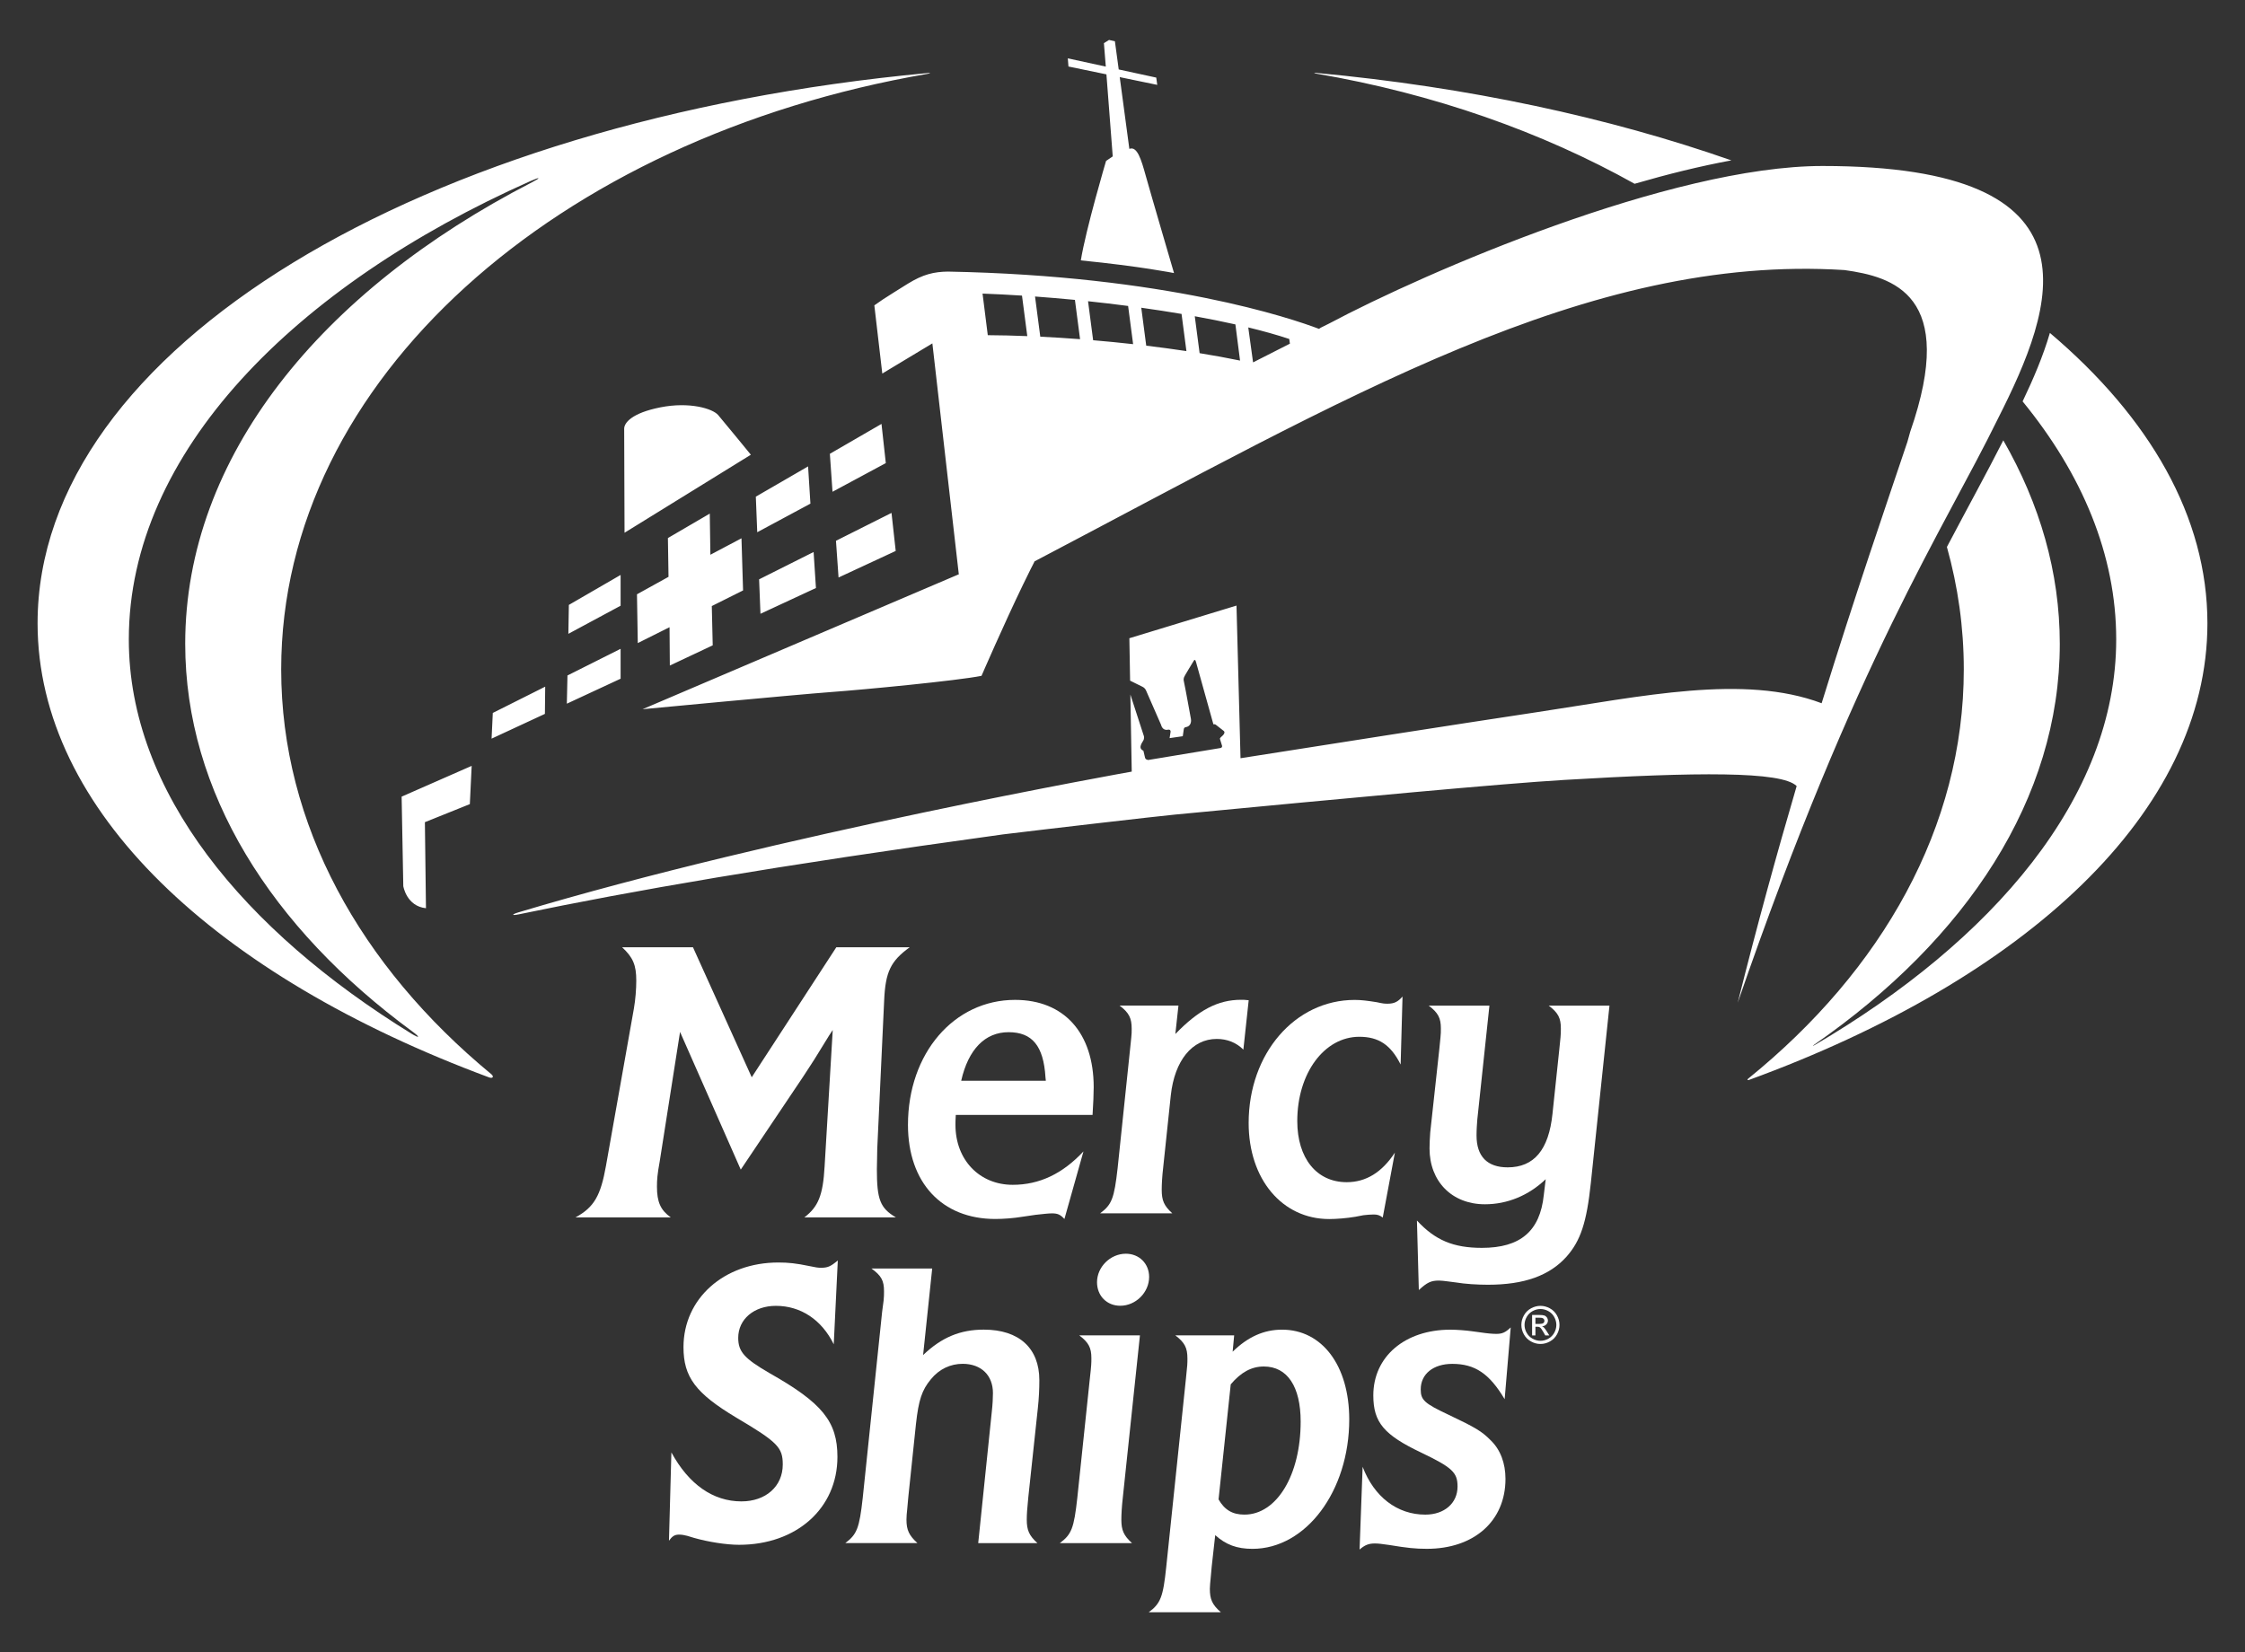
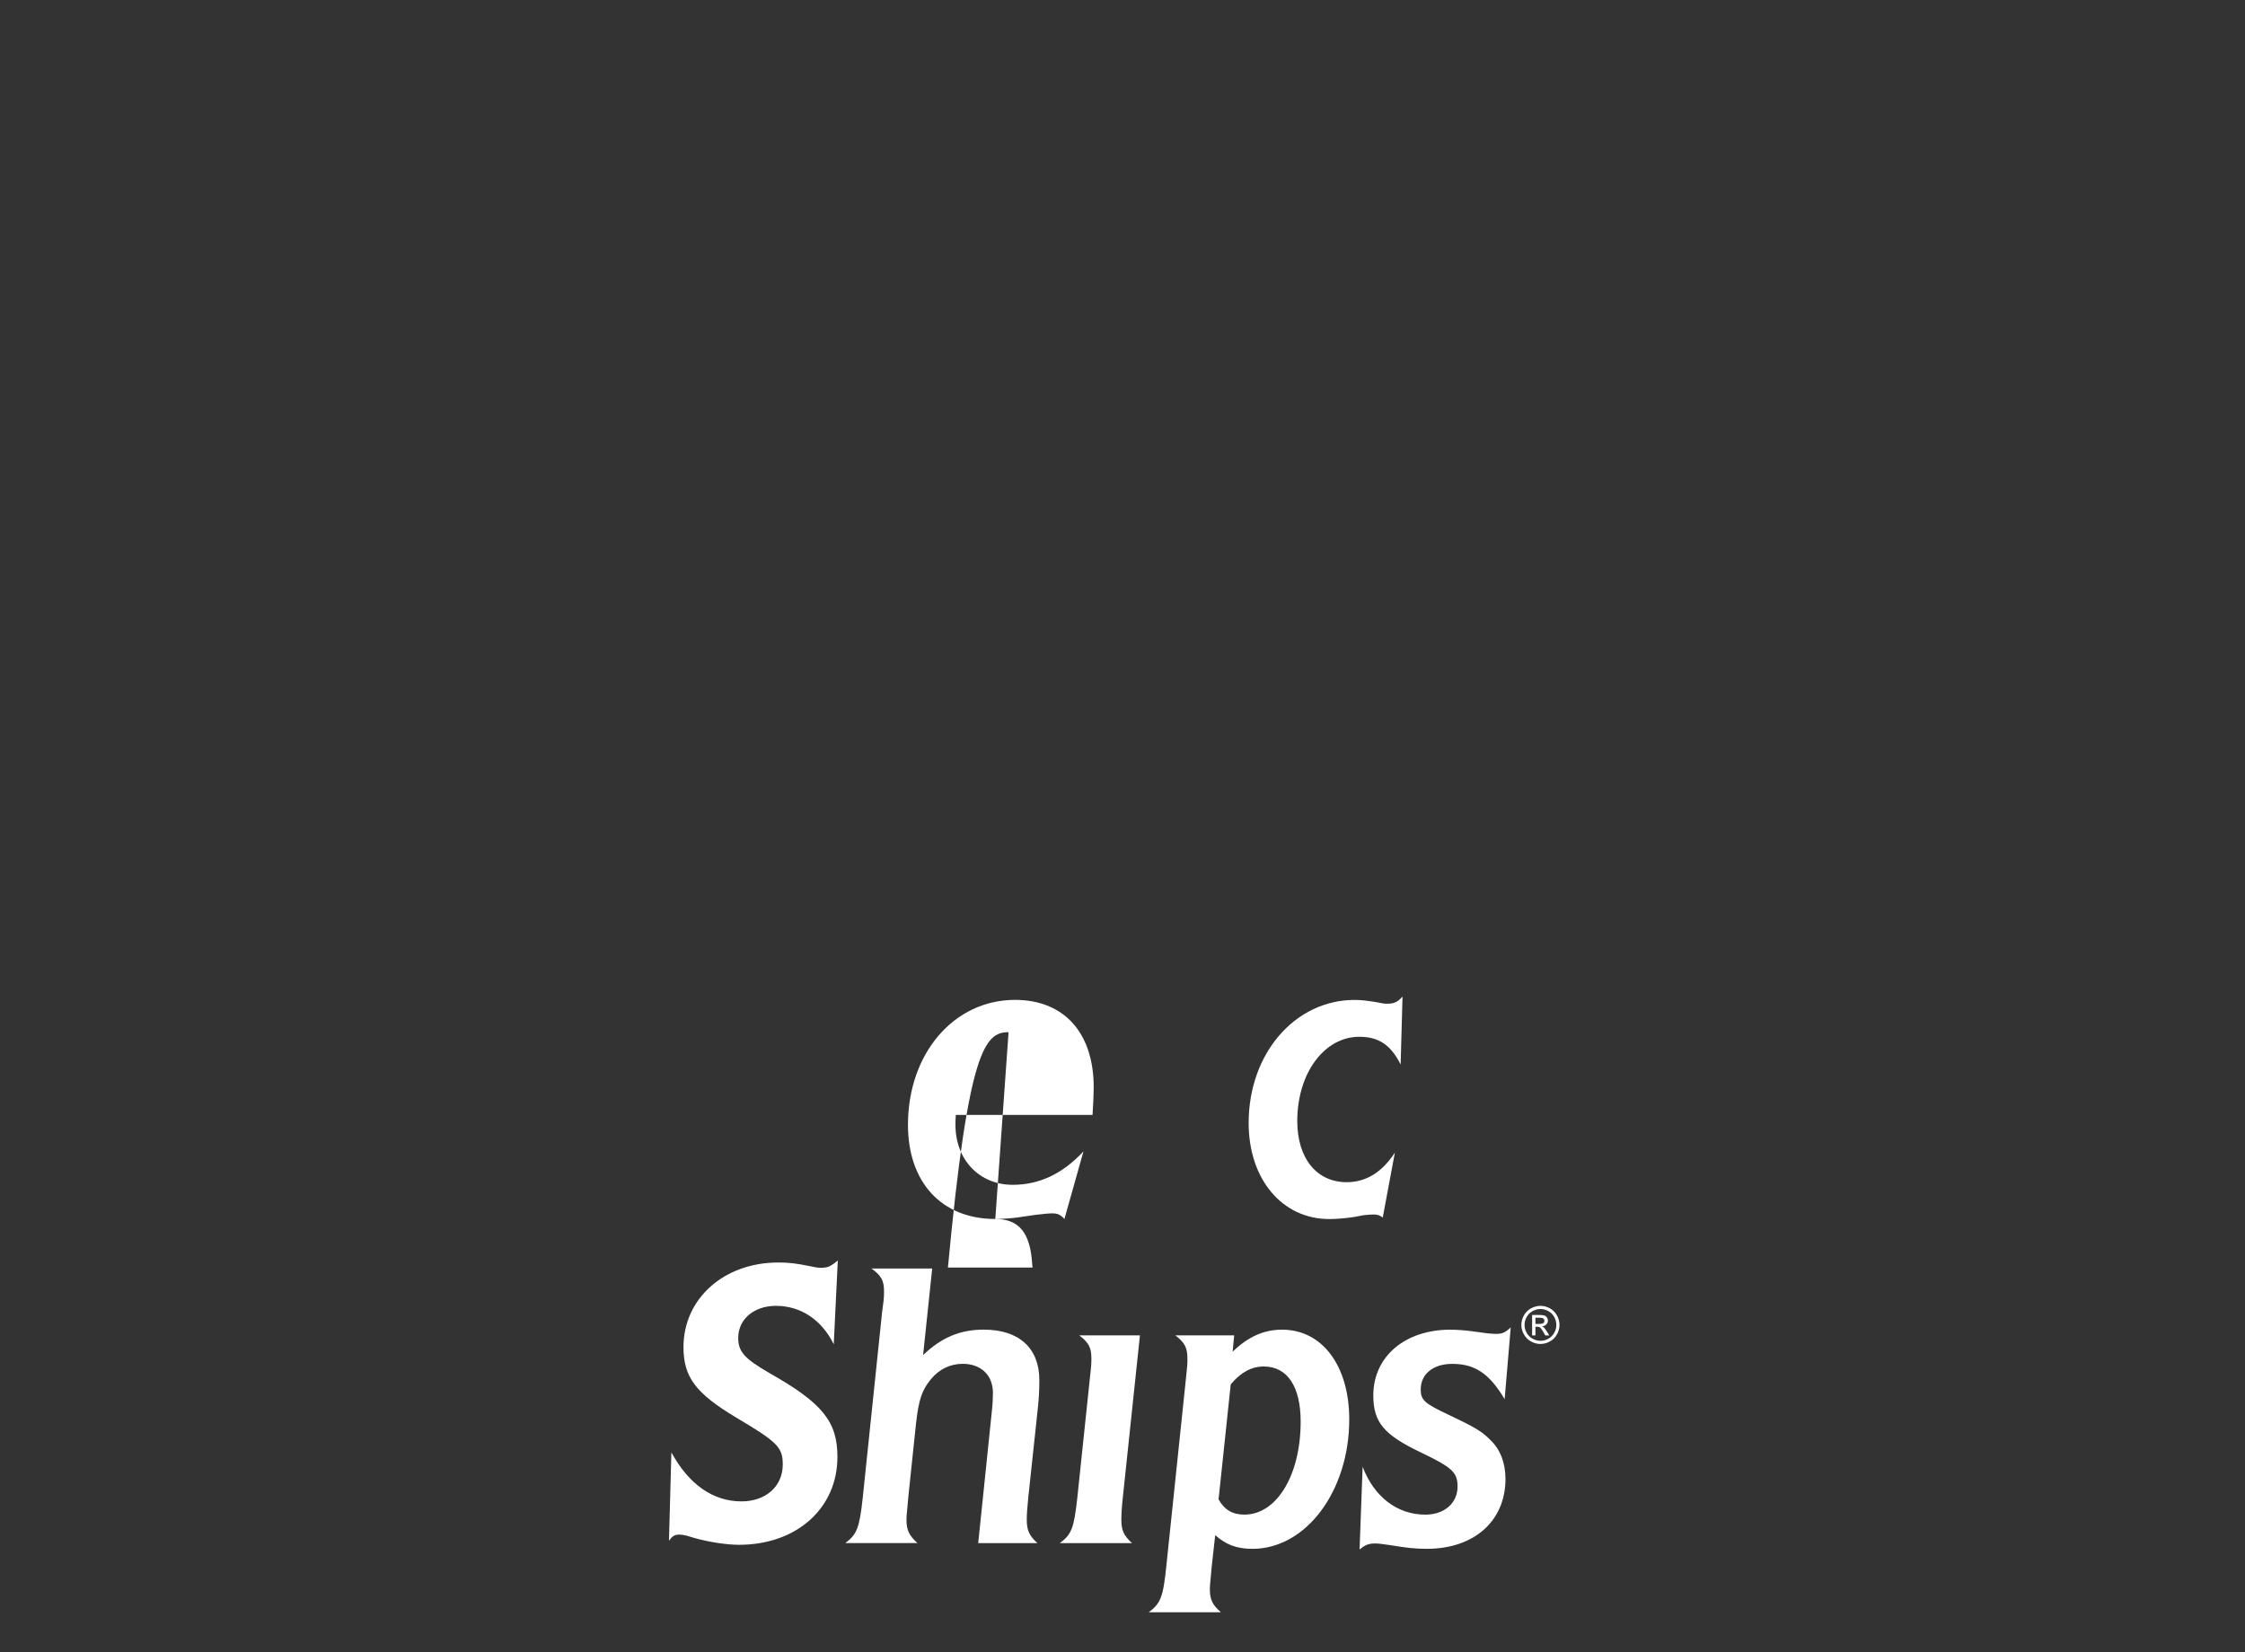
<svg xmlns="http://www.w3.org/2000/svg" version="1.2" baseProfile="tiny" id="Layer_1" x="0px" y="0px" viewBox="0 0 1000 736.09" xml:space="preserve">
  <rect x="0" y="0" width="1000" height="736.09" fill="#333333" stroke="none" />
  <g>
-     <path fill="#FFFFFF" d="M695.26,458.17c0,1.2,0,2.71-0.16,4.06l-0.51,5.07l-3.06,28.92c-1.66,16.09-8.25,23.86-19.96,23.86   c-9.1,0-13.87-4.87-13.87-14.19c0-2.87,0.18-4.75,0.34-7.1l5.4-50.77h-27.06c4.27,3.22,5.43,5.6,5.43,10.16c0,1.2,0,2.71-0.18,4.06   l-0.5,5.07l-4.06,37.22c-0.18,2.53-0.31,5.08-0.31,7.12c0,14.7,9.97,24.88,24.68,24.88c10,0,19.46-3.91,27.07-11.17l-0.86,7.08   c-1.68,16.1-10.48,23.51-27.56,23.51c-12.69,0-20.81-3.38-28.94-12.18l0.84,30.97c3.69-3.38,5.4-4.22,8.96-4.22   c1.01,0,2.37,0.18,3.55,0.32l4.04,0.52c4.08,0.68,9.49,1.02,14.23,1.02c16.22,0,27.42-4.06,35.03-12.53   c6.25-7.09,8.94-15.21,10.81-32.81l8.3-79.02h-27.07C694.09,451.22,695.26,453.61,695.26,458.17z" />
    <path fill="#FFFFFF" d="M309.15,685.16c6.34,1.81,14.43,3.08,20.05,3.08c25.6,0,43.82-16.26,43.82-39.16   c0-15.71-6.66-24.01-30.3-37.35c-11.19-6.5-13.89-9.55-13.89-15.7c0-8.29,7.04-14.25,16.77-14.25c11.01,0,20.38,6.13,25.78,17.13   l1.81-37.35c-3.24,2.72-4.51,3.26-7.57,3.26c-1.28,0-2.37-0.19-5.05-0.75c-5.95-1.24-9.37-1.6-13.88-1.6   c-24.19,0-42.24,16.05-42.24,37.71c0,13.35,5.44,20.56,23.48,31.38c18.58,10.98,20.74,13.36,20.74,20.92   c0,9.73-7.57,16.42-18.41,16.42c-12.61,0-23.45-7.56-31.2-21.82l-1.08,39.34c1.44-1.99,2.53-2.72,4.48-2.72   c1.12,0,2.37,0.19,3.64,0.54L309.15,685.16z" />
-     <path fill="#FFFFFF" d="M443.34,543.08c3.56,0,8.13-0.33,12.2-1.01l5.74-0.84c3.21-0.35,5.75-0.65,7.27-0.65   c2.53,0,3.73,0.5,5.58,2.5l8.48-30.1c-9.32,9.97-19.65,14.88-31.5,14.88c-14.88,0-25.52-11.16-25.52-26.72c0-0.87,0-2.39,0.15-4.42   h60.92c0.32-4.56,0.51-9.8,0.51-12.36c0-24.19-13.21-38.89-35.03-38.89c-27.23,0-47.7,23.85-47.7,55.67   C404.45,526.85,419.5,543.08,443.34,543.08z M449.25,459.86c10.51,0,15.59,6.08,16.44,20.1l0.16,1.53h-37.7   C431.33,467.47,438.79,459.86,449.25,459.86z" />
-     <path fill="#FFFFFF" d="M292.63,528.66c0-3.06,0.17-5.42,1.25-11.36l9.04-57.56l27.04,61.34l27.61-41.13   c2.54-3.96,4.88-7.38,6.5-10.11l5.23-8.48l1.63-2.47l-3.62,60.74c-0.72,13.01-2.88,18.05-9.03,22.74l40.78,0   c-7.03-4.16-8.47-7.96-8.47-21.48c0-1.98,0.17-6.15,0.17-9.18l3.08-66.04c0.55-12.63,2.88-17.51,11.37-23.64h-32.69l-37.67,57.91   l-26.17-57.91h-31.56c4.86,4.51,6.3,7.94,6.3,14.8c0,3.77-0.35,8.47-1.08,12.61l-12.43,70.02c-2.35,13.17-5.24,18.4-13.55,22.9   h42.41C294.25,539.15,292.63,535.53,292.63,528.66z" />
-     <path fill="#FFFFFF" d="M517.47,530.06c0-2.19,0.16-5.76,0.66-9.98l3.39-32.14c1.7-15.41,9.47-25.07,20.45-25.07   c4.59,0,8.64,1.55,11.87,4.76l2.37-22c-1.54-0.2-2.53-0.2-3.39-0.2c-10.33,0-18.97,4.58-29.28,15.25l1.38-12.68H498.7   c4.21,3.2,5.39,5.58,5.39,10.31c0,1.2,0,2.54-0.18,3.89l-0.52,5.08l-5.56,53.13c-1.53,13.52-2.57,16.24-7.78,20.14h32.12   C518.46,537.18,517.47,534.8,517.47,530.06z" />
+     <path fill="#FFFFFF" d="M443.34,543.08c3.56,0,8.13-0.33,12.2-1.01l5.74-0.84c3.21-0.35,5.75-0.65,7.27-0.65   c2.53,0,3.73,0.5,5.58,2.5l8.48-30.1c-9.32,9.97-19.65,14.88-31.5,14.88c-14.88,0-25.52-11.16-25.52-26.72c0-0.87,0-2.39,0.15-4.42   h60.92c0.32-4.56,0.51-9.8,0.51-12.36c0-24.19-13.21-38.89-35.03-38.89c-27.23,0-47.7,23.85-47.7,55.67   C404.45,526.85,419.5,543.08,443.34,543.08z c10.51,0,15.59,6.08,16.44,20.1l0.16,1.53h-37.7   C431.33,467.47,438.79,459.86,449.25,459.86z" />
    <path fill="#FFFFFF" d="M592.08,543.11c3.21,0,7.78-0.36,11.66-1.02l3.54-0.68c1.19-0.17,3.42-0.33,4.59-0.33   c1.71,0,2.69,0.33,4.05,1.36l5.41-28.93c-5.75,8.79-12.86,13.18-21.47,13.18c-13.37,0-22.01-10.65-22.01-27.24   c0-21.32,12.04-37.54,27.62-37.54c8.6,0,14.01,3.55,18.42,12.35l0.84-30.29c-2.03,2.36-3.72,3.2-6.6,3.2c-1.36,0-1.85,0-4.91-0.67   c-4.22-0.67-6.9-1.01-9.8-1.01c-26.58,0-47.23,23.85-47.23,54.82C556.18,525.32,571.09,543.11,592.08,543.11z" />
    <path fill="#FFFFFF" d="M507.77,594.92h-27.05c4.24,3.22,5.42,5.58,5.42,10.16c0,2.2,0,3.05-0.69,9.14l-5.58,53.11   c-1.5,13.55-2.54,16.24-7.79,20.16h32.15c-3.72-3.39-4.74-5.77-4.74-10.48c0-2.21,0.18-5.77,0.67-10L507.77,594.92z" />
    <path fill="#FFFFFF" d="M571.07,592.39c-8.12,0-15.24,3.22-22.01,9.82l0.68-7.28h-26.22c4.22,3.2,5.4,5.58,5.4,10.33   c0,2.2,0,2.89-0.67,8.99l-8.77,83.9c-1.38,13.37-2.54,16.25-7.8,20.15h32.15c-3.89-3.4-4.92-5.78-4.92-10.47   c0-1.05,0.19-3.08,0.35-4.6l0.49-5.43l1.55-13.87c4.73,4.26,9.63,6.11,16.59,6.11c23.82,0,43.11-25.71,43.11-57.69   C600.99,608.47,588.98,592.39,571.07,592.39z M554.31,674.79c-5.25,0-8.81-2.04-11.52-6.77l5.42-51.26   c4.57-5.42,9.3-7.96,14.74-7.96c10.49,0,16.41,8.96,16.41,24.55C579.36,657.2,568.68,674.79,554.31,674.79z" />
-     <path fill="#FFFFFF" d="M501.5,558.56c-6.93,0-12.85,5.92-12.85,12.69c0,6.1,4.4,10.49,10.34,10.49c6.93,0,12.87-5.94,12.87-12.85   C511.86,562.95,507.42,558.56,501.5,558.56z" />
    <path fill="#FFFFFF" d="M442.29,620.64c0,2.19-0.15,5.07-0.49,8.14l-6.07,58.71h26.37c-3.72-3.4-4.74-5.78-4.74-10.49   c0-2.21,0.18-5.1,0.69-10.01l4.22-39.42c0.51-4.57,0.69-8.79,0.69-12.67c0-14.22-8.98-22.52-24.73-22.52   c-10.46,0-18.75,3.39-27.05,11.33l4.05-38.56h-27.06c4.43,3.21,5.6,5.39,5.6,10.14c0,1.02,0,2.69-0.17,4.05l-0.67,5.1l-8.64,82.91   c-1.5,13.5-2.57,16.22-7.78,20.13h32.15c-3.72-3.4-4.89-5.78-4.89-10.49c0-1.04,0.14-3.06,0.33-4.57l0.49-5.44l3.42-32.65   c1.18-10.66,2.67-15.05,6.59-19.78c3.71-4.61,8.78-6.94,14.22-6.94C437.05,607.63,442.29,612.7,442.29,620.64z" />
    <path fill="#FFFFFF" d="M645.19,630.28c-10.82-5.07-12.35-6.59-12.35-11.31c0-6.8,5.58-11.34,14.06-11.34   c10.15,0,16.57,4.4,23.32,15.74l2.71-31.98c-2.35,2.21-3.72,2.88-6.42,2.88c-1.5,0-4.04-0.19-7.1-0.67l-3.88-0.52   c-2.38-0.34-6.61-0.68-9.48-0.68c-20.3,0-34.33,12.02-34.33,29.27c0,12.02,4.71,17.61,21.47,25.56   c13.71,6.59,16.05,8.79,16.05,15.06c0,7.44-5.91,12.51-14.35,12.51c-12.55,0-22.85-7.95-27.93-21.32l-1.36,36.88   c2.36-2.04,4.06-2.71,6.8-2.71c1.53,0,3.01,0.18,6.38,0.67c8.16,1.34,11.68,1.71,16.8,1.71c20.97,0,35.01-12.34,35.01-31.15   c0-6.93-2.21-13-6.62-17.23C660.09,637.73,657.37,636.05,645.19,630.28z" />
    <g>
-       <path fill="#FFFFFF" d="M276.44,256.15l-23.05,13.35l-0.22,12.88l23.27-12.52V256.15z M336.67,221.27l0.63,15.85l23.69-12.74    l-1.04-16.59L336.67,221.27z M330.28,239.82l-13.85,7.33l-0.27-18.33l-3.63,2.12l-15.02,8.77l0.27,17.28l-14.05,7.78l0.36,21.74    l14.15-7.08l0.13,17.08l19.1-9l-0.41-17.5l13.93-6.96L330.28,239.82z M319.9,184.92c-2.48-2.9-12.77-6-25.68-3.45    c-12.91,2.55-16.19,6.96-16.19,9.52c0,2.63,0.16,46.36,0.16,46.36l56.27-34.76C334.46,202.59,322.39,187.82,319.9,184.92z     M363.45,261.97l-1.04-16.04l-24.28,12.18l0.61,15.34L363.45,261.97z M398.98,245.46l-1.87-16.95l-24.74,12.42l1.15,16.36    L398.98,245.46z M369.65,202.18l1.18,16.91l23.74-12.77l-1.92-17.46L369.65,202.18z M475.93,29.63l16.91,3.5l2.81,36.55    l-2.97,2.02c0,0-8.98,30.32-11.24,44.31c26.73,2.66,41.51,5.65,41.51,5.65s-10.58-36.09-12.62-43.46    c-2.04-7.37-3.79-13.05-7.16-11.91c-0.04,0.01-0.08,0.05-0.11,0.07l-4.29-32l16.71,3.45l-0.44-3.24l-16.72-3.63l-1.7-12.55    L494,17.8l-2.28,1.42l0.84,10.45L475.64,26L475.93,29.63z M252.49,313.51l23.95-11.13v-13.32l-23.67,11.88L252.49,313.51z     M210.1,341.21l-31.2,13.71l0.74,39.87c0,0,1.42,8.95,10.1,9.84l-0.48-38.33l20.02-8.05L210.1,341.21z M242.72,318.05l0.13-12.13    l-23.34,11.71l-0.54,11.45L242.72,318.05z M889.95,186.52c25.3-49.97,49.23-112.57-78.11-112.57    c-67.51,0-176.76,47.25-219.88,70.23c-1.21,0.6-2.43,1.21-3.64,1.81l-0.79,0.53c-12.21-4.64-68.11-23.71-165.34-25.52    c-6.11,0.1-10.95,1.14-17.96,5.49c-4.2,2.6-8.01,5.02-10.86,6.85l-3.91,2.7l3.54,30.38l22.31-13.43l11.78,102.93l-0.25,0.04    l-140.63,60.01c0,0,69.02-6.55,83.88-7.64c14.87-1.09,56.2-5.05,67.11-7.23c0,0,9.8-22.67,18.67-41l0.01,0    c0.99-2.02,2.03-4.14,3.13-6.39c0.61-1.2,1.2-2.37,1.78-3.49l-0.07,0.01c0.02-0.03,0.03-0.07,0.05-0.1    c138.87-72.87,246.39-137.03,360.83-129.81c21.35,2.98,50.58,10.84,29.27,72.06l-1.26,4.5c-9.53,28.42-23.15,67.8-38.19,116.43    c-34.63-13.05-79.92-3.08-126.41,3.92c-36.91,5.56-96.14,14.85-132.44,20.58l-1.79-68.01l-47.72,14.55l0.33,18.9    c1.71,0.81,4.42,2.23,5.31,2.62c1.02,0.45,1.53,1.14,1.82,1.82c0.3,0.68,6.67,15.25,6.67,15.25s0.52,2.57,2.85,2.19    c0.11-0.02,0.25-0.05,0.39-0.06c0.08-0.01,0.13,0,0.2,0c0.92,0.03,0.79,0.98,0.79,0.98l-0.44,2.8l5.87-0.85    c0,0,0.35-2.38,0.44-3.04c0.09-0.66,0.36-0.92,1.02-1.03c1.8-0.29,2.43-2.02,2.18-3.51c0,0,0,0,0,0    c-0.01-0.06-0.01-0.12-0.02-0.17c-0.25-1.21-2.27-12.72-3.09-16.47c-0.21-0.97-0.34-1.56,0.53-3.01c0.67-1.11,2.25-3.84,3.71-6.17    c0.31-0.5,0.54-0.85,0.81-0.42c0.01,0.02,0.02,0.03,0.03,0.05c0.04,0.07,0.08,0.14,0.12,0.24c0,0,0,0,0,0    c0.07,0.16,0.13,0.36,0.21,0.62c0.4,1.43,7.7,27.6,7.7,27.6s0.71-0.15,1.08,0.2c0.86,0.67,2.85,2.23,3.52,2.75    c0.22,0.17,0.31,0.37,0.33,0.58c0.05,0.61-0.58,1.3-0.94,1.62c-0.32,0.27-1.19,0.99-1.07,1.35c0.12,0.37,0.93,3.04,0.93,3.04    s0.28,0.87-0.81,1.05c-0.64,0.1-21.44,3.55-32.14,5.32l-0.29-0.09l0.05-0.01c-0.43-0.07-0.93-0.29-1.09-0.88l-0.73-3.12    c-1.17-0.66-2.14-1.39-0.18-4.37c0.76-1.14,0.37-2.22,0.37-2.22s-3.74-11.5-6.01-18.49l0.61,34.35c0,0-157.32,27.92-273.16,62.7    c-3.26,0.98-3.13,1.56,0.22,0.87c50.11-10.4,112.81-21.43,215.68-35.61c19.14-2.34,68.86-8.09,76.55-8.82    c78.61-7.5,145.35-13.77,173.38-15.44c58.76-3.5,96.94-3.94,103.51,2.75c-8.67,29.52-17.57,61.78-26.25,96.5    C827.02,293.08,865.47,236.54,889.95,186.52z M439.99,149.33l-2.33-18.53c5.74,0.21,11.62,0.51,17.57,0.9l2.36,18.05    C451.53,149.5,445.64,149.36,439.99,149.33z M463.38,150l-2.34-17.9c5.89,0.43,11.83,0.94,17.77,1.51l2.29,17.5    C475.12,150.66,469.19,150.28,463.38,150z M486.92,151.58l-2.27-17.38c5.99,0.63,11.96,1.34,17.85,2.11l2.23,17.02    C498.82,152.67,492.86,152.08,486.92,151.58z M510.57,154l-2.21-16.9c6.11,0.85,12.11,1.78,17.94,2.76l2.17,16.56    C522.63,155.54,516.64,154.73,510.57,154z M534.35,157.34l-2.16-16.45c6.32,1.14,12.38,2.36,18.1,3.64l2.07,16.11    C546.65,159.46,540.6,158.36,534.35,157.34z M558.16,161.45l-2.14-15.58c6.71,1.63,12.85,3.35,18.26,5.15l0.29,2.09    C569.11,155.86,563.63,158.65,558.16,161.45z M586.4,32.82c52.34,8.96,100.4,25.97,141.71,49.06    c14.63-4.26,29.17-7.86,43.11-10.43c-54.64-19.14-117.23-32.68-184.74-38.95C585.06,32.38,585.01,32.58,586.4,32.82z     M913.09,148.32c-2.99,10.28-7.4,20.58-12.15,30.51c26.45,32.34,41.69,68.25,41.69,106.03c0,70.68-55.39,134.38-134.28,180.7    c-0.97,0.57-1.07,0.43-0.16-0.19C876.07,418.3,917.5,355.62,917.5,286.79c0-31.83-8.92-62.34-25.16-90.61    c-7.32,14.42-15.68,29.58-25.12,47.5c4.92,17.62,7.52,35.85,7.52,54.53c0,70.12-36.34,134.05-96.05,182.36    c-0.53,0.43-0.29,0.81,0.35,0.57c123.55-45.12,204.22-119.43,204.22-203.47C983.26,230.3,957.59,186.03,913.09,148.32z     M218.81,478.54c-58.23-48.06-93.56-111.18-93.56-180.32c0-128.9,122.84-236.9,287.9-265.32c1.54-0.27,1.52-0.5-0.03-0.35    C187.72,53.57,16.74,155.32,16.74,277.68c0,83.33,79.31,157.1,201.1,202.32C219.51,480.62,220.16,479.65,218.81,478.54z     M183.2,460.47c-74.36-45.84-125.82-107.48-125.82-175.6c0-83.23,73.86-157.43,178.96-204.22c4.33-1.93,4.77-1.57,0.67,0.54    C142.75,129.7,82.5,203.78,82.5,286.79c0,66.07,38.17,126.47,101.26,172.83C187.29,462.21,186.93,462.77,183.2,460.47z" />
-     </g>
+       </g>
    <path fill="#FFFFFF" d="M686.17,581.78c1.42,0,2.82,0.36,4.18,1.1c1.36,0.73,2.41,1.78,3.17,3.14c0.75,1.36,1.13,2.78,1.13,4.26   c0,1.46-0.37,2.87-1.12,4.22c-0.75,1.35-1.79,2.4-3.14,3.14c-1.35,0.75-2.76,1.12-4.22,1.12c-1.47,0-2.88-0.37-4.22-1.12   c-1.35-0.75-2.4-1.79-3.15-3.14c-0.75-1.35-1.13-2.76-1.13-4.22c0-1.48,0.38-2.9,1.14-4.26c0.76-1.36,1.82-2.41,3.18-3.14   C683.35,582.15,684.75,581.78,686.17,581.78z M686.17,583.19c-1.19,0-2.35,0.31-3.48,0.92c-1.13,0.61-2.01,1.49-2.65,2.62   c-0.64,1.14-0.96,2.32-0.96,3.55c0,1.22,0.31,2.39,0.94,3.51c0.63,1.12,1.5,2,2.63,2.62c1.12,0.63,2.3,0.94,3.52,0.94   c1.22,0,2.39-0.31,3.52-0.94c1.12-0.62,2-1.5,2.62-2.62c0.62-1.12,0.94-2.29,0.94-3.51c0-1.23-0.32-2.41-0.95-3.55   c-0.63-1.14-1.51-2.01-2.65-2.62C688.51,583.49,687.36,583.19,686.17,583.19z M682.45,594.97v-9.13h3.14   c1.07,0,1.85,0.08,2.33,0.25c0.48,0.17,0.86,0.47,1.15,0.89c0.28,0.42,0.43,0.86,0.43,1.34c0,0.67-0.24,1.25-0.72,1.74   c-0.48,0.5-1.11,0.77-1.9,0.83c0.32,0.14,0.58,0.3,0.78,0.48c0.37,0.36,0.81,0.97,1.35,1.81l1.11,1.79h-1.8l-0.81-1.44   c-0.64-1.13-1.15-1.84-1.54-2.13c-0.27-0.21-0.66-0.32-1.18-0.32h-0.86v3.88H682.45z M683.93,589.83h1.79   c0.85,0,1.44-0.13,1.75-0.38c0.31-0.25,0.46-0.59,0.46-1.02c0-0.27-0.08-0.51-0.22-0.72c-0.15-0.21-0.36-0.37-0.62-0.48   c-0.27-0.11-0.76-0.16-1.48-0.16h-1.68V589.83z" />
  </g>
</svg>